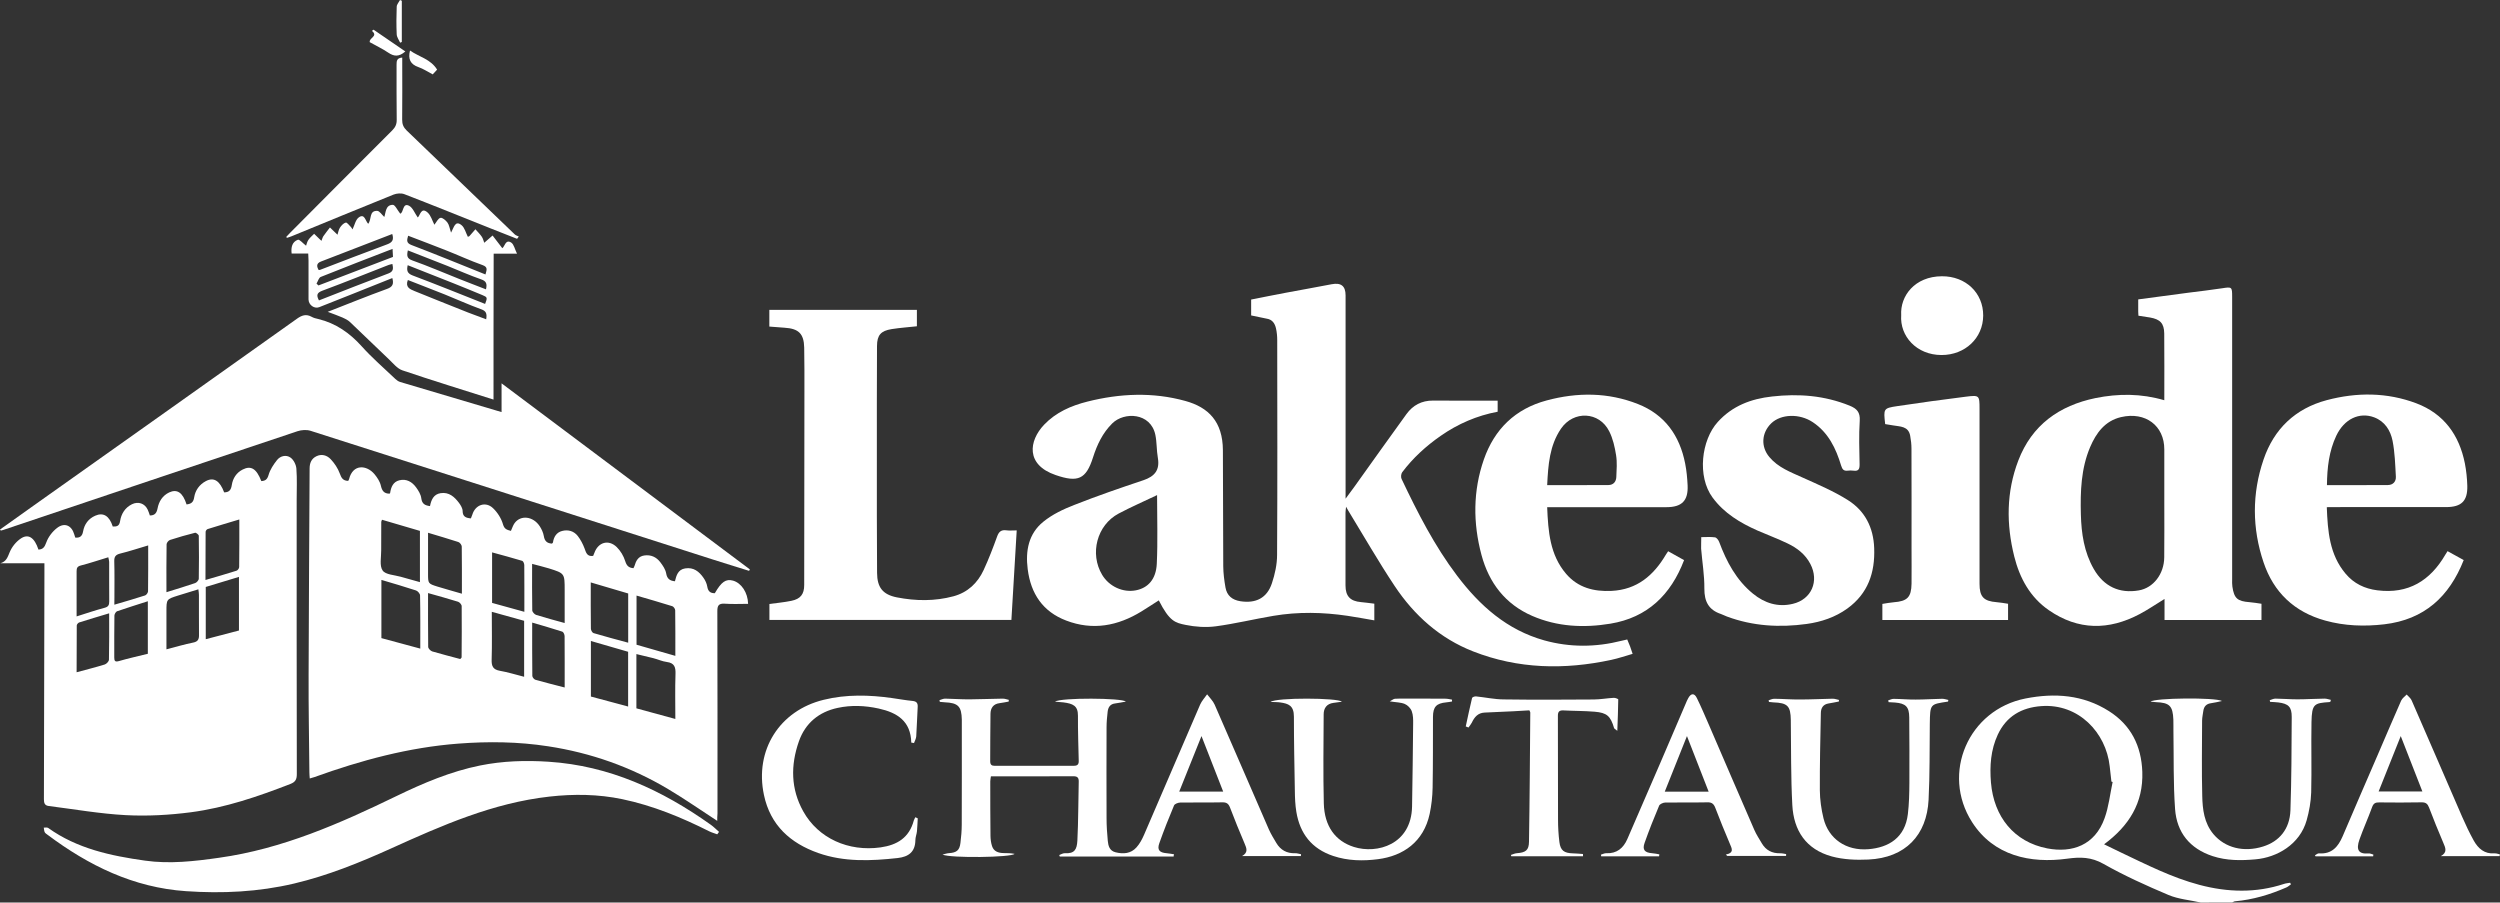
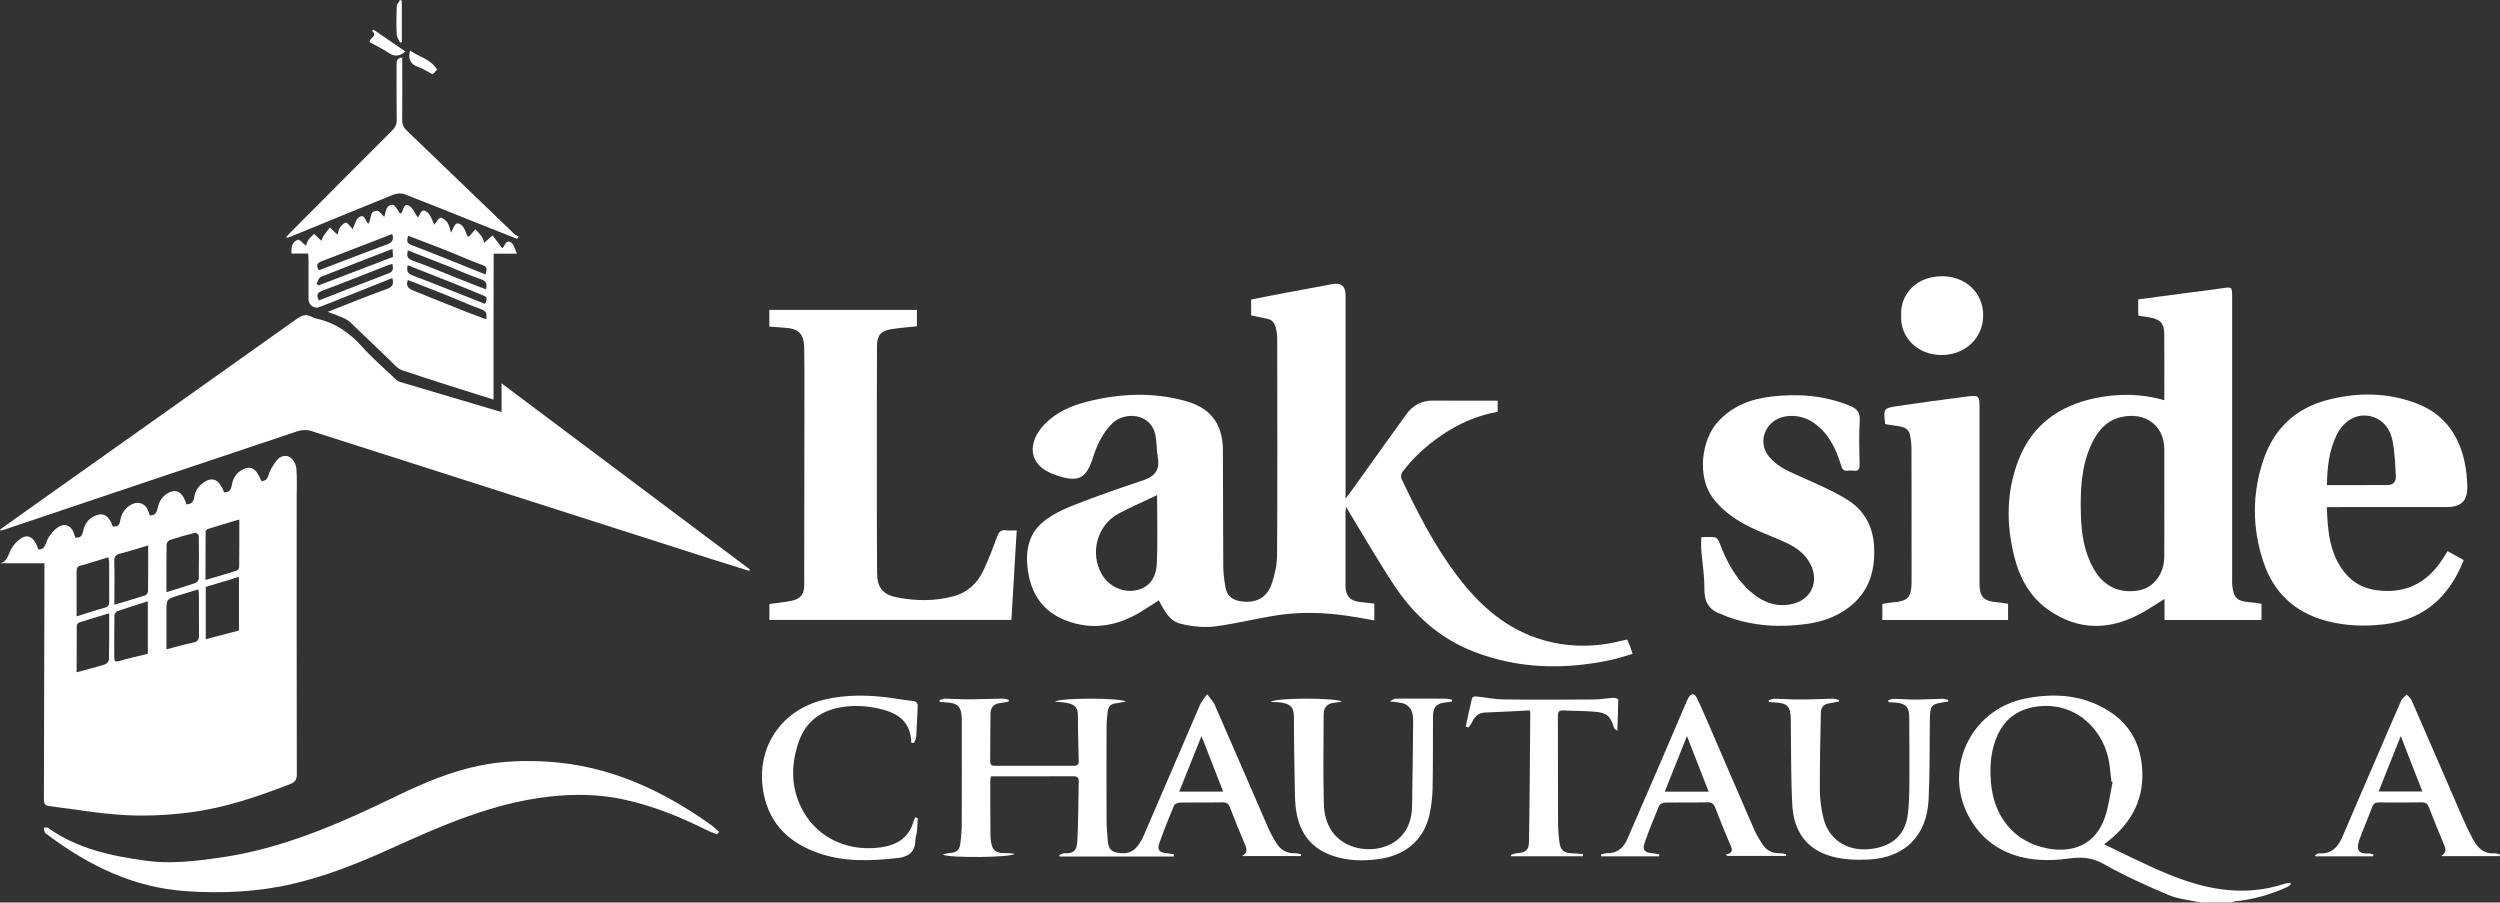
<svg xmlns="http://www.w3.org/2000/svg" id="Layer_1" x="0px" y="0px" viewBox="0 0 347.86 125.58" style="enable-background:new 0 0 347.86 125.58;" xml:space="preserve">
  <rect x="0" y="0" width="347.86" height="125.58" fill="#333333" stroke="none" />
  <style type="text/css">	.st0{fill:#FFFFFF;}</style>
  <g>
    <path class="st0" d="M306.22,125.58c-1.5-0.34-3.09-0.46-4.49-1.05c-3.08-1.3-6.15-2.69-9.05-4.33c-1.7-0.96-3.21-0.97-5.04-0.72  c-5.12,0.7-10.24-0.39-13.24-5.09c-4.34-6.78-0.5-15.64,7.44-17.2c4.07-0.8,8.02-0.52,11.61,1.76c3.07,1.95,4.51,4.84,4.64,8.45  c0.15,4.33-1.85,7.51-5.32,10.08c0.81,0.4,1.57,0.77,2.33,1.13c3.56,1.69,7.08,3.49,10.92,4.51c3.95,1.05,7.87,1.16,11.79-0.13  c0.27-0.09,0.56-0.11,0.85-0.16c0.04,0.07,0.07,0.15,0.11,0.22c-0.21,0.15-0.4,0.33-0.63,0.43c-2.29,1-4.66,1.71-7.16,1.93  c-0.13,0.01-0.26,0.11-0.39,0.16C309.12,125.58,307.67,125.58,306.22,125.58z M293.96,108.81c-0.06-0.02-0.11-0.04-0.17-0.06  c-0.08-0.71-0.17-1.43-0.24-2.14c-0.51-4.66-4.31-8.74-9.51-8.36c-2.76,0.2-4.87,1.42-6.06,3.97c-0.98,2.11-1.14,4.35-0.95,6.67  c0.4,4.76,3.22,8.27,7.84,9.16c3.45,0.66,6.62-0.43,7.97-4.2C293.42,112.25,293.6,110.5,293.96,108.81z" />
-     <path class="st0" d="M99.8,114.22c-2.32-1.51-4.53-3.05-6.83-4.42c-5.17-3.08-10.75-5.05-16.71-5.96  c-4.15-0.64-8.31-0.69-12.49-0.37c-6.92,0.53-13.54,2.32-20.03,4.66c-0.19,0.07-0.4,0.12-0.64,0.19c-0.02-0.31-0.05-0.58-0.05-0.84  c-0.04-4.55-0.13-9.1-0.11-13.64c0.02-9.55,0.1-19.1,0.14-28.65c0-0.76,0.25-1.36,0.93-1.7c0.74-0.37,1.48-0.14,1.99,0.39  c0.54,0.57,1.01,1.27,1.28,2.01c0.22,0.61,0.44,1.01,1.17,1.02c0.02-0.05,0.09-0.14,0.12-0.24c0.53-2.14,2.44-1.99,3.53-0.7  c0.39,0.47,0.77,1.04,0.9,1.63c0.16,0.7,0.44,1.08,1.18,1.09c0.02-0.01,0.09-0.04,0.1-0.08c0.12-0.82,0.41-1.56,1.28-1.78  c0.99-0.25,1.78,0.22,2.34,0.99c0.33,0.45,0.66,0.99,0.72,1.52c0.1,0.78,0.52,0.99,1.21,1.08c0.17-0.87,0.5-1.65,1.48-1.8  c1.17-0.18,1.93,0.52,2.56,1.36c0.24,0.33,0.5,0.75,0.5,1.13c0.01,0.78,0.45,0.96,1.15,1.02c0.06-0.15,0.14-0.33,0.2-0.52  c0.41-1.38,1.85-1.89,2.88-0.9c0.62,0.59,1.15,1.42,1.38,2.23c0.2,0.7,0.56,0.78,1.11,0.93c0.18-0.39,0.29-0.78,0.51-1.08  c0.85-1.16,2.57-0.97,3.49,0.42c0.27,0.41,0.5,0.91,0.58,1.39c0.11,0.68,0.44,1,1.13,1.04c0.04-0.05,0.13-0.1,0.14-0.17  c0.12-0.77,0.49-1.39,1.27-1.59c0.84-0.22,1.65,0.01,2.19,0.71c0.39,0.51,0.7,1.1,0.93,1.71c0.22,0.59,0.34,1.17,1.2,1.05  c0.04-0.09,0.11-0.25,0.17-0.41c0.53-1.5,1.97-1.92,3.11-0.82c0.53,0.52,0.96,1.24,1.18,1.95c0.2,0.65,0.49,0.94,1.15,0.99  c0.04-0.09,0.1-0.19,0.14-0.3c0.21-0.72,0.52-1.35,1.37-1.47c0.92-0.13,1.67,0.22,2.21,0.92c0.36,0.47,0.73,1.01,0.83,1.57  c0.13,0.75,0.5,1.03,1.22,1.1c0.2-0.79,0.41-1.63,1.42-1.79c1.18-0.19,1.95,0.44,2.56,1.32c0.25,0.36,0.45,0.79,0.52,1.22  c0.11,0.65,0.43,0.92,1.05,0.91c0.92-1.59,1.54-2.02,2.53-1.75c1.17,0.33,2.06,1.66,2.1,3.23c-1.08,0-2.16,0.06-3.24-0.02  c-0.87-0.06-1.05,0.28-1.04,1.08c0.03,9.37,0.02,18.75,0.02,28.12C99.8,113.53,99.8,113.88,99.8,114.22z M53.07,80.69  c0,2.76,0,5.41,0,8.1c1.79,0.48,3.57,0.97,5.41,1.46c0-2.52,0.02-4.96-0.03-7.4c0-0.24-0.32-0.61-0.56-0.69  C56.32,81.64,54.74,81.19,53.07,80.69z M93.97,100.04c0-2.11-0.05-4.16,0.02-6.21c0.04-0.97-0.12-1.58-1.21-1.72  c-0.64-0.08-1.24-0.37-1.87-0.53c-0.77-0.2-1.54-0.37-2.36-0.57c0,2.6,0,5.04,0,7.55C90.34,99.05,92.12,99.54,93.97,100.04z   M82.22,89.19c0,2.65,0,5.18,0,7.73c1.72,0.46,3.42,0.92,5.18,1.39c0-2.59,0-5.08,0-7.62C85.71,90.2,84.01,89.71,82.22,89.19z   M58.43,73.87c-1.76-0.52-3.52-1.04-5.28-1.55c-0.06,0.19-0.1,0.24-0.1,0.3c-0.01,1.32-0.02,2.65-0.01,3.97  c0.01,0.95-0.26,2.13,0.2,2.79c0.4,0.59,1.63,0.62,2.51,0.87c0.86,0.25,1.74,0.48,2.68,0.75C58.43,78.56,58.43,76.28,58.43,73.87z   M64.04,91.7c0.12-0.14,0.19-0.18,0.19-0.23c0.01-2.38,0.04-4.75,0.01-7.13c0-0.21-0.28-0.54-0.5-0.61  c-1.36-0.43-2.74-0.8-4.18-1.21c0,2.56-0.01,5.02,0.02,7.49c0,0.22,0.32,0.55,0.56,0.63C61.43,91.02,62.74,91.35,64.04,91.7z   M93.97,91.26c0-2.2,0.01-4.27-0.02-6.34c0-0.2-0.22-0.51-0.4-0.57c-1.64-0.52-3.29-0.98-4.98-1.48c0,2.34,0,4.56,0,6.84  C90.32,90.21,92.07,90.71,93.97,91.26z M82.2,81.04c0,2.23-0.01,4.34,0.02,6.44c0,0.21,0.19,0.56,0.36,0.61  c1.58,0.47,3.17,0.89,4.83,1.34c0-2.33,0-4.57,0-6.85C85.71,82.08,84.02,81.58,82.2,81.04z M68.43,85.13  c0,2.31,0.05,4.48-0.02,6.64c-0.03,0.93,0.19,1.4,1.16,1.57c1.11,0.19,2.2,0.54,3.36,0.83c0-2.68,0-5.21,0-7.79  C71.47,85.97,70.01,85.56,68.43,85.13z M78.57,95.66c0-2.47,0.01-4.81-0.01-7.15c0-0.21-0.16-0.57-0.32-0.62  c-1.36-0.44-2.73-0.83-4.19-1.26c0,2.55-0.01,4.98,0.02,7.42c0,0.19,0.25,0.49,0.44,0.54C75.84,94.97,77.18,95.3,78.57,95.66z   M59.56,74.13c0,1.96,0,3.82,0,5.68c0,1.39,0,1.4,1.34,1.82c1.08,0.33,2.17,0.63,3.37,0.98c0-2.3,0.01-4.43-0.02-6.56  c0-0.22-0.26-0.56-0.47-0.63C62.42,74.97,61.03,74.58,59.56,74.13z M68.47,83.89c1.5,0.41,2.95,0.81,4.49,1.24  c0-2.29,0.01-4.4-0.01-6.5c0-0.2-0.14-0.54-0.28-0.59c-1.37-0.42-2.76-0.78-4.2-1.18C68.47,79.26,68.47,81.54,68.47,83.89z   M78.57,86.69c0-1.58,0-3.08,0-4.58c0-2.33,0-2.33-2.19-3.02c-0.74-0.23-1.5-0.4-2.34-0.63c0,2.26-0.02,4.36,0.02,6.46  c0,0.22,0.31,0.57,0.54,0.64C75.9,85.97,77.2,86.31,78.57,86.69z" />
    <path class="st0" d="M174.09,43.89c0-0.72,0-1.41,0-2.21c1.59-0.31,3.22-0.65,4.85-0.95c2.12-0.4,4.24-0.77,6.35-1.18  c1.3-0.25,1.94,0.23,1.94,1.55c0,9.02,0,18.03,0,27.05c0,0.33,0,0.66,0,1.24c0.48-0.64,0.84-1.12,1.18-1.6  c2.43-3.39,4.84-6.8,7.29-10.17c0.9-1.24,2.12-1.89,3.69-1.88c2.98,0.02,5.96,0.01,9,0.01c0,0.54,0,1,0,1.54  c-2.88,0.54-5.52,1.68-7.93,3.36c-2.04,1.42-3.86,3.08-5.35,5.06c-0.16,0.22-0.21,0.68-0.09,0.93c2.23,4.69,4.58,9.31,7.73,13.47  c3.17,4.19,6.95,7.55,12.14,9c3.57,0.99,7.16,0.96,10.75,0.05c0.25-0.06,0.51-0.12,0.78-0.18c0.16,0.37,0.29,0.67,0.4,0.97  c0.1,0.28,0.19,0.56,0.35,1.03c-1.02,0.29-1.98,0.63-2.98,0.84c-6.51,1.4-12.96,1.27-19.21-1.18c-4.61-1.8-8.2-5.01-10.92-9.1  c-2.27-3.41-4.31-6.98-6.45-10.48c-0.08-0.12-0.14-0.25-0.31-0.55c-0.04,0.39-0.08,0.61-0.08,0.82c0,3.38-0.01,6.75,0,10.13  c0,1.5,0.66,2.19,2.15,2.32c0.59,0.05,1.18,0.14,1.86,0.22c0,0.48,0,0.93,0,1.37c0,0.29,0,0.59,0,0.95  c-1.3-0.22-2.5-0.45-3.71-0.63c-3.44-0.51-6.89-0.58-10.33,0c-2.68,0.45-5.34,1.1-8.03,1.46c-1.37,0.18-2.84,0.08-4.2-0.2  c-1.43-0.3-2.22-0.46-3.72-3.41c-0.8,0.51-1.59,1.03-2.4,1.53c-3.3,2.03-6.79,2.69-10.48,1.28c-3.26-1.24-4.93-3.74-5.36-7.15  c-0.33-2.56,0.12-4.94,2.17-6.6c1.25-1.02,2.79-1.75,4.31-2.34c3.17-1.25,6.39-2.36,9.62-3.44c1.57-0.53,2.3-1.41,2.01-3.11  c-0.19-1.06-0.13-2.16-0.35-3.21c-0.66-3.1-4.34-3.22-5.99-1.59c-1.35,1.33-2.12,2.98-2.68,4.73c-0.97,3.06-2.1,3.53-5.21,2.46  c-4.17-1.43-3.74-4.74-1.6-7c1.65-1.73,3.76-2.65,6.03-3.22c4.53-1.14,9.1-1.34,13.62-0.09c3.23,0.89,5.2,2.88,5.23,6.83  c0.04,5.4,0.01,10.79,0.05,16.19c0.01,0.98,0.14,1.97,0.31,2.94c0.2,1.12,0.92,1.73,2.08,1.91c2.14,0.33,3.7-0.44,4.38-2.5  c0.42-1.26,0.72-2.63,0.72-3.95c0.06-9.95,0.03-19.9,0.02-29.85c0-0.57-0.05-1.15-0.18-1.7c-0.16-0.66-0.5-1.2-1.29-1.32  C175.61,44.22,174.91,44.05,174.09,43.89z M161,68.89c-1.81,0.87-3.62,1.65-5.35,2.57c-3.02,1.6-4.06,5.58-2.29,8.53  c0.97,1.62,2.9,2.5,4.69,2.15c1.69-0.33,2.81-1.54,2.91-3.7C161.11,75.31,161,72.18,161,68.89z" />
    <path class="st0" d="M25.96,70.19c0.64-0.08,0.95-0.29,1.06-0.99c0.15-0.97,0.72-1.78,1.63-2.26c1.1-0.58,1.93-0.06,2.54,1.57  c0.7-0.01,0.96-0.32,1.07-1.06c0.14-0.88,0.63-1.68,1.51-2.12c1.16-0.59,1.92-0.12,2.59,1.61c0.55-0.03,0.83-0.22,1.01-0.85  c0.21-0.74,0.68-1.45,1.17-2.07c0.47-0.6,1.28-0.77,1.87-0.36c0.44,0.3,0.79,1,0.83,1.54c0.11,1.44,0.04,2.89,0.04,4.34  c0,12.72-0.01,25.45,0.02,38.17c0,0.73-0.19,1.1-0.89,1.37c-4.5,1.75-9.06,3.31-13.85,3.94c-2.99,0.39-6.06,0.56-9.07,0.4  c-3.58-0.19-7.14-0.82-10.71-1.27c-0.56-0.07-0.67-0.41-0.67-0.94c0.03-10.4,0.05-20.8,0.07-31.21c0-0.51,0-1.02,0-1.63  c-2.08,0-4.1,0-6.12,0c0.83-0.24,1-0.85,1.29-1.54c0.3-0.73,0.88-1.45,1.53-1.89c1.07-0.73,1.92-0.14,2.47,1.53  c0.64-0.03,0.86-0.35,1.09-0.99c0.27-0.76,0.85-1.52,1.5-2.02c1.03-0.8,2.03-0.36,2.39,0.89c0.04,0.14,0.09,0.28,0.14,0.45  c0.66,0.07,0.98-0.22,1.09-0.85c0.18-1.01,0.74-1.77,1.68-2.19c1.14-0.51,1.98,0.02,2.45,1.5c0.53,0.01,0.91-0.02,1.02-0.76  c0.16-1,0.68-1.86,1.65-2.34c0.87-0.43,1.78-0.12,2.19,0.75c0.13,0.27,0.21,0.55,0.3,0.81c0.7,0.01,0.95-0.36,1.07-0.97  c0.19-0.99,0.69-1.79,1.63-2.24C24.65,68.01,25.43,68.53,25.96,70.19z M28.63,88.94c1.59-0.42,3.12-0.82,4.62-1.21  c0-2.5,0-4.93,0-7.46c-1.59,0.48-3.1,0.94-4.62,1.4C28.63,84.07,28.63,86.44,28.63,88.94z M20.57,90.97c0-2.42,0-4.79,0-7.31  c-1.48,0.48-2.88,0.91-4.27,1.39c-0.18,0.06-0.37,0.39-0.38,0.6c-0.03,1.95-0.02,3.91-0.02,5.87c0,0.46,0.13,0.62,0.67,0.46  C17.9,91.59,19.25,91.3,20.57,90.97z M28.59,80.7c1.5-0.44,2.92-0.84,4.32-1.29c0.17-0.05,0.37-0.33,0.37-0.51  c0.03-2.16,0.02-4.32,0.02-6.62c-1.56,0.47-2.99,0.89-4.42,1.34c-0.12,0.04-0.27,0.25-0.27,0.38  C28.59,76.22,28.59,78.43,28.59,80.7z M15.91,84.14c1.58-0.47,2.94-0.85,4.28-1.29c0.18-0.06,0.4-0.37,0.41-0.57  c0.03-2.07,0.02-4.15,0.02-6.39c-1.36,0.4-2.61,0.82-3.88,1.13c-0.64,0.16-0.86,0.42-0.84,1.09c0.05,1.68,0.02,3.37,0.02,5.06  C15.91,83.45,15.91,83.73,15.91,84.14z M27.6,82c-1.01,0.31-1.92,0.58-2.83,0.87c-1.61,0.51-1.61,0.51-1.61,2.2  c0,1.73,0,3.46,0,5.28c1.33-0.34,2.51-0.7,3.72-0.94c0.66-0.13,0.82-0.46,0.81-1.05c-0.02-1.86,0-3.73-0.01-5.59  C27.68,82.55,27.64,82.32,27.6,82z M23.16,82.4c1.42-0.44,2.72-0.83,4-1.27c0.22-0.08,0.5-0.4,0.5-0.61c0.04-1.99,0.03-3.98,0-5.97  c0-0.15-0.38-0.45-0.51-0.42c-1.17,0.29-2.34,0.63-3.49,1c-0.21,0.07-0.48,0.39-0.48,0.61C23.14,77.91,23.16,80.07,23.16,82.4z   M15.19,85.34c-1.48,0.45-2.83,0.84-4.17,1.27c-0.15,0.05-0.34,0.28-0.34,0.42c-0.02,2.15-0.02,4.31-0.02,6.51  c1.37-0.37,2.65-0.69,3.91-1.08c0.25-0.08,0.59-0.43,0.59-0.67C15.21,89.7,15.19,87.6,15.19,85.34z M10.66,85.77  c1.36-0.43,2.62-0.86,3.9-1.2c0.53-0.14,0.64-0.4,0.64-0.88c-0.02-1.84,0-3.67-0.01-5.51c0-0.18-0.07-0.37-0.12-0.64  c-1.33,0.4-2.55,0.82-3.81,1.14c-0.51,0.13-0.6,0.36-0.6,0.81C10.67,81.53,10.66,83.57,10.66,85.77z" />
    <path class="st0" d="M0,73.68c1.8-1.28,3.61-2.57,5.41-3.85c11.97-8.49,23.95-16.97,35.91-25.48c0.69-0.49,1.28-0.69,2.04-0.27  c0.28,0.16,0.61,0.24,0.93,0.31c2.44,0.59,4.37,1.94,6.05,3.81c1.45,1.61,3.1,3.04,4.67,4.53c0.19,0.18,0.43,0.35,0.67,0.42  c4.66,1.39,9.32,2.77,14.11,4.19c0-1.28,0-2.49,0-4c11.66,8.74,23.1,17.31,34.55,25.89c-0.04,0.07-0.07,0.13-0.11,0.2  c-1.75-0.55-3.5-1.08-5.24-1.64c-18.6-5.95-37.19-11.92-55.79-17.85c-0.54-0.17-1.25-0.12-1.8,0.06  c-13.66,4.56-27.3,9.15-40.95,13.74c-0.11,0.04-0.22,0.06-0.33,0.09C0.07,73.78,0.04,73.73,0,73.68z" />
    <path class="st0" d="M301.15,55.69c0-3.14,0.02-6.21-0.01-9.28c-0.02-1.42-0.56-1.98-1.97-2.23c-0.53-0.09-1.05-0.17-1.62-0.25  c-0.01-0.21-0.03-0.39-0.03-0.57c0-0.54,0-1.08,0-1.7c2.38-0.32,4.72-0.64,7.05-0.94c1.55-0.2,3.1-0.37,4.64-0.61  c1.33-0.21,1.38-0.2,1.38,1.17c0,13.11,0,26.23,0,39.34c0,0.33-0.02,0.67,0.03,0.99c0.24,1.66,0.7,2.05,2.4,2.18  c0.54,0.04,1.07,0.14,1.65,0.22c0,0.74,0,1.48,0,2.26c-4.49,0-8.94,0-13.49,0c0-0.94,0-1.89,0-2.93c-1.22,0.75-2.3,1.49-3.45,2.1  c-4.31,2.29-8.57,2.28-12.64-0.53c-2.61-1.8-4.06-4.45-4.82-7.48c-1.12-4.49-1.11-8.97,0.56-13.34c1.89-4.95,5.69-7.65,10.74-8.7  C294.75,54.75,297.92,54.74,301.15,55.69z M301.15,69.95c0-2.47,0-4.94,0-7.41c0.01-3.3-2.62-5.3-6.03-4.5  c-2.22,0.52-3.45,2.2-4.29,4.17c-1.27,3-1.37,6.17-1.29,9.37c0.07,2.66,0.45,5.25,1.8,7.6c1.4,2.43,3.56,3.44,6.27,2.97  c2.02-0.35,3.51-2.28,3.53-4.6C301.17,75.01,301.15,72.48,301.15,69.95z" />
    <path class="st0" d="M141.47,73.8c-0.25,4.22-0.5,8.32-0.74,12.46c-11.26,0-22.44,0-33.67,0c0-0.74,0-1.45,0-2.22  c1.01-0.14,2.04-0.23,3.06-0.44c1.26-0.26,1.78-0.91,1.78-2.2c0.02-8.99,0.02-17.97,0.03-26.96c0-2.02,0.01-4.04-0.03-6.06  c-0.04-1.95-0.77-2.66-2.75-2.78c-0.69-0.04-1.37-0.11-2.1-0.16c0-0.79,0-1.53,0-2.32c6.84,0,13.65,0,20.53,0c0,0.74,0,1.5,0,2.28  c-1.18,0.13-2.34,0.21-3.5,0.39c-1.51,0.24-2.04,0.83-2.05,2.35c-0.03,5.34-0.02,10.67-0.02,16.01c0,5.19-0.01,10.37,0.03,15.56  c0.01,2.01,0.78,3.02,2.76,3.41c2.61,0.51,5.26,0.55,7.86-0.15c1.98-0.53,3.37-1.84,4.21-3.66c0.7-1.51,1.3-3.08,1.87-4.65  c0.24-0.68,0.58-0.97,1.3-0.87C140.45,73.85,140.88,73.8,141.47,73.8z" />
    <path class="st0" d="M323.76,70.57c0.13,3.38,0.38,6.6,2.61,9.25c1.15,1.38,2.67,2.1,4.43,2.32c4.3,0.54,7.35-1.33,9.46-4.97  c0.09-0.15,0.19-0.3,0.3-0.48c0.76,0.42,1.49,0.82,2.25,1.24c-2.01,5.1-5.49,8.29-11.06,8.94c-2.77,0.32-5.51,0.23-8.21-0.52  c-4.3-1.19-7.18-3.93-8.58-8.1c-1.6-4.74-1.62-9.57,0-14.31c1.45-4.26,4.41-7.09,8.79-8.26c4.19-1.11,8.39-1.1,12.47,0.44  c3.83,1.45,5.96,4.4,6.75,8.35c0.2,1.02,0.31,2.08,0.34,3.13c0.05,2.11-0.81,2.95-2.93,2.96c-4.89,0.01-9.78,0-14.67,0  C325.11,70.57,324.51,70.57,323.76,70.57z M323.78,67.5c2.9,0,5.7,0.01,8.49-0.01c0.72-0.01,1.14-0.5,1.1-1.17  c-0.09-1.67-0.14-3.36-0.46-4.99c-0.29-1.43-1.06-2.69-2.56-3.26c-2.06-0.77-4.17,0.23-5.27,2.56  C324.07,62.77,323.81,65.05,323.78,67.5z" />
-     <path class="st0" d="M215.28,70.57c0.14,3.4,0.38,6.63,2.63,9.27c1.65,1.93,3.86,2.5,6.32,2.38c3.55-0.17,5.86-2.15,7.57-5.05  c0.09-0.15,0.19-0.29,0.31-0.47c0.75,0.42,1.48,0.83,2.22,1.24c-1.84,4.83-5.11,7.99-10.25,8.84c-3.69,0.61-7.38,0.44-10.88-1.08  c-3.76-1.63-6.02-4.61-7.06-8.48c-1.19-4.44-1.19-8.92,0.33-13.29c1.47-4.21,4.36-7.04,8.73-8.21c4.28-1.15,8.55-1.14,12.71,0.5  c3.75,1.48,5.81,4.4,6.57,8.28c0.2,1,0.29,2.02,0.34,3.03c0.1,2.13-0.79,3.04-2.94,3.04c-4.68,0.01-9.36,0-14.03,0  C217.05,70.57,216.24,70.57,215.28,70.57z M215.28,67.5c2.94,0,5.74,0.01,8.54-0.01c0.67-0.01,1.05-0.46,1.08-1.1  c0.04-1.01,0.13-2.05-0.03-3.04c-0.18-1.14-0.44-2.32-0.96-3.34c-1.38-2.76-4.96-2.92-6.71-0.36  C215.61,61.99,215.42,64.67,215.28,67.5z" />
    <path class="st0" d="M236.72,74.74c0.66,0,1.3-0.06,1.91,0.03c0.22,0.03,0.48,0.37,0.58,0.63c1.03,2.76,2.38,5.31,4.71,7.21  c1.62,1.32,3.48,1.91,5.54,1.41c2.61-0.62,3.69-3.16,2.44-5.55c-0.7-1.34-1.84-2.22-3.16-2.85c-1.37-0.66-2.8-1.19-4.2-1.8  c-2.41-1.07-4.63-2.4-6.24-4.58c-2.18-2.95-1.57-8.01,0.72-10.53c2.03-2.24,4.63-3.22,7.55-3.54c3.69-0.42,7.3-0.14,10.78,1.27  c1.01,0.41,1.5,0.91,1.42,2.11c-0.13,2.01-0.06,4.04-0.02,6.06c0.01,0.65-0.14,0.98-0.85,0.88c-0.27-0.04-0.54-0.03-0.81,0  c-0.55,0.06-0.74-0.17-0.91-0.71c-0.72-2.39-1.78-4.6-3.95-6.04c-1.85-1.23-4.42-1.14-5.77,0.16c-1.36,1.32-1.48,3.26-0.26,4.7  c1.22,1.46,2.95,2.09,4.62,2.85c2.15,0.97,4.35,1.9,6.32,3.15c2.36,1.49,3.54,3.81,3.64,6.66c0.13,3.43-0.86,6.33-3.73,8.41  c-1.69,1.22-3.63,1.87-5.66,2.15c-3.76,0.52-7.48,0.31-11.09-1.03c-0.28-0.1-0.54-0.25-0.83-0.35c-1.72-0.57-2.33-1.74-2.32-3.54  c0.02-1.85-0.3-3.7-0.45-5.56C236.69,75.83,236.72,75.32,236.72,74.74z" />
    <path class="st0" d="M99.8,116.09c-0.37-0.14-0.76-0.24-1.12-0.42c-3.86-1.94-7.84-3.58-12.09-4.47c-3.35-0.7-6.73-0.74-10.13-0.36  c-7.86,0.88-14.97,4.01-22.07,7.23c-4.36,1.97-8.79,3.76-13.47,4.87c-4.96,1.17-9.98,1.41-15.05,1.06  c-7.3-0.5-13.53-3.56-19.26-7.85c-0.14-0.11-0.32-0.21-0.39-0.36c-0.09-0.19-0.09-0.42-0.13-0.63c0.21,0.01,0.47-0.06,0.61,0.04  c4.03,2.89,8.72,3.88,13.47,4.55c3.43,0.49,6.9,0.09,10.33-0.4c8.78-1.23,16.76-4.75,24.64-8.57c3.74-1.81,7.57-3.44,11.68-4.27  c3.14-0.63,6.3-0.73,9.51-0.52c8.46,0.55,15.78,3.94,22.56,8.76c0.41,0.29,0.77,0.66,1.16,1C99.96,115.85,99.88,115.97,99.8,116.09  z" />
    <path class="st0" d="M68.67,55.6c-4.34-1.38-8.53-2.66-12.68-4.07c-0.71-0.24-1.28-0.97-1.86-1.52c-1.82-1.72-3.6-3.47-5.42-5.19  c-0.29-0.28-0.68-0.47-1.06-0.64c-0.62-0.27-1.27-0.49-2.05-0.79c2.84-1.11,5.53-2.2,8.25-3.19c0.78-0.28,0.97-0.68,0.74-1.51  c-1.83,0.73-3.65,1.46-5.48,2.19c-1.56,0.62-3.12,1.25-4.69,1.86c-0.69,0.27-1.48-0.31-1.49-1.07c-0.01-1.81,0-3.62,0-5.43  c0-0.29-0.03-0.59-0.04-0.96c-0.79,0-1.54,0-2.31,0c-0.11-0.89,0.08-1.63,0.87-1.92c0.23-0.08,0.7,0.5,1.14,0.83  c0.07-0.2,0.14-0.54,0.32-0.81c0.21-0.32,0.53-0.57,0.8-0.85c0.25,0.24,0.5,0.49,0.75,0.73c0.06,0.06,0.13,0.12,0.27,0.25  c0.1-0.25,0.15-0.47,0.26-0.64c0.29-0.42,0.61-0.81,0.92-1.22c0.33,0.31,0.65,0.63,1.05,1.01c0.09-0.29,0.15-0.68,0.34-0.98  c0.19-0.3,0.5-0.63,0.81-0.71c0.17-0.05,0.48,0.39,0.72,0.62c0.07,0.07,0.12,0.17,0.22,0.33c0.3-0.62,0.43-1.34,0.86-1.66  c0.83-0.61,0.91,0.46,1.32,0.88c0.51-0.59,0.09-1.84,1.25-1.8c0.33,0.01,0.65,0.53,0.99,0.85c0.23-0.62,0.15-1.68,1.19-1.69  c0.31,0,0.63,0.73,1.03,1.23c0.49-0.12,0.3-1.58,1.23-1.1c0.52,0.27,0.79,1.04,1.21,1.63c0.33-0.26,0.45-1.51,1.37-0.69  c0.46,0.41,0.64,1.12,0.94,1.7c0.29-0.36,0.52-0.89,0.85-0.96c0.27-0.06,0.74,0.35,0.97,0.66c0.24,0.32,0.29,0.78,0.5,1.4  c0.41-0.74,0.57-1.76,1.45-1.05c0.45,0.36,0.6,1.08,0.89,1.63c0.11-0.05,0.18-0.06,0.22-0.1c0.28-0.32,0.55-0.64,0.83-0.95  c0.3,0.34,0.63,0.66,0.89,1.04c0.18,0.27,0.25,0.61,0.34,0.84c0.44-0.38,0.8-0.69,1.16-1.01c0.43,0.56,0.86,1.12,1.35,1.76  c0.33-0.17,0.44-1.31,1.25-0.77c0.37,0.25,0.48,0.89,0.8,1.54c-1.23,0-2.2,0-3.25,0C68.67,42.1,68.67,48.77,68.67,55.6z   M56.75,38.96c-0.39,1,0.29,1.28,0.93,1.54c2.48,1.01,4.97,2,7.46,2.99c0.82,0.32,1.65,0.62,2.51,0.94c0.14-0.83-0.03-1.16-0.7-1.4  c-1.72-0.62-3.38-1.38-5.07-2.06C60.16,40.28,58.44,39.63,56.75,38.96z M56.75,34.84c-0.17,0.77-0.12,1.13,0.63,1.4  c2.2,0.78,4.34,1.71,6.51,2.57c1.22,0.49,2.45,0.95,3.73,1.45c0.18-0.76,0.06-1.14-0.67-1.39c-1.59-0.55-3.12-1.24-4.69-1.87  C60.46,36.28,58.64,35.58,56.75,34.84z M67.55,38.19c0.15-0.61,0.4-1.02-0.42-1.31c-1.72-0.61-3.37-1.38-5.07-2.05  c-1.73-0.69-3.48-1.34-5.27-2.03c-0.18,0.63-0.28,1.01,0.48,1.3C60.68,35.4,64.06,36.79,67.55,38.19z M67.5,42.29  c0.34-0.88,0.32-0.94-0.38-1.23c-1.36-0.56-2.72-1.13-4.09-1.67c-2.09-0.83-4.19-1.65-6.3-2.49c-0.17,0.74-0.07,1.14,0.69,1.43  C60.78,39.6,64.12,40.95,67.5,42.29z M54.6,36.73c-0.18,0.05-0.35,0.07-0.51,0.13c-3.08,1.2-6.14,2.44-9.24,3.59  c-0.83,0.31-0.81,0.69-0.47,1.35c3.25-1.27,6.46-2.54,9.69-3.76C54.77,37.77,54.73,37.33,54.6,36.73z M54.58,32.56  c-3.32,1.28-6.62,2.56-9.92,3.83c-0.67,0.26-0.6,0.69-0.32,1.18c0.09-0.01,0.15,0,0.19-0.02c3.11-1.19,6.22-2.4,9.34-3.55  C54.57,33.74,54.84,33.39,54.58,32.56z M44.04,39.46c0.09,0.09,0.18,0.17,0.27,0.26c3.45-1.32,6.9-2.64,10.37-3.97  c-0.02-0.36-0.03-0.67-0.06-1.12c-3.41,1.32-6.71,2.58-9.98,3.9C44.36,38.63,44.24,39.14,44.04,39.46z" />
    <path class="st0" d="M163.3,119.18c-5.28,0-10.56,0-15.84,0c-0.02-0.07-0.05-0.14-0.07-0.21c0.25-0.09,0.51-0.26,0.76-0.25  c1.37,0.08,1.69-0.51,1.76-1.75c0.14-2.73,0.12-5.48,0.19-8.22c0.01-0.54-0.19-0.74-0.74-0.74c-3.8,0.02-7.6,0.01-11.48,0.01  c-0.03,0.25-0.09,0.48-0.09,0.7c0,2.53,0,5.06,0.03,7.6c0.01,0.47,0.07,0.97,0.22,1.42c0.24,0.74,0.88,0.94,1.58,0.96  c0.52,0.01,1.04,0,1.55,0.11c-0.44,0.5-8.88,0.62-10.03,0.1c0.3-0.07,0.6-0.18,0.9-0.2c1.07-0.07,1.48-0.39,1.6-1.43  c0.1-0.83,0.18-1.68,0.18-2.51c0.02-4.76,0.01-9.53,0.01-14.29c0-0.12,0-0.24,0-0.36c-0.04-1.84-0.52-2.32-2.37-2.4  c-0.23-0.01-0.46-0.04-0.69-0.06c-0.02-0.08-0.03-0.16-0.05-0.24c0.26-0.07,0.52-0.21,0.78-0.21c1.14,0.02,2.28,0.11,3.43,0.1  c1.53-0.01,3.07-0.08,4.6-0.1c0.28,0,0.56,0.11,0.84,0.17c-0.01,0.08-0.01,0.16-0.02,0.24c-0.42,0.07-0.84,0.17-1.27,0.22  c-0.88,0.11-1.25,0.69-1.26,1.48c-0.04,2.2-0.02,4.4-0.04,6.6c0,0.47,0.18,0.64,0.64,0.64c3.65-0.01,7.3-0.01,10.95,0  c0.47,0,0.74-0.13,0.73-0.66c-0.05-2.11-0.12-4.21-0.11-6.32c0.01-1.38-0.7-1.68-2.04-1.85c-0.33-0.04-0.67-0.06-1.16-0.1  c0.81-0.58,9.38-0.52,9.86-0.01c-0.52,0.09-1,0.2-1.49,0.26c-0.7,0.08-0.97,0.55-1.04,1.16c-0.08,0.71-0.15,1.44-0.15,2.15  c-0.01,4.22-0.02,8.44,0,12.66c0,1.05,0.07,2.1,0.17,3.15c0.07,0.7,0.24,1.38,1.08,1.59c1.09,0.27,2.13,0.19,2.91-0.68  c0.45-0.5,0.79-1.13,1.06-1.76c2.61-6.03,5.19-12.08,7.8-18.11c0.23-0.52,0.64-0.95,0.97-1.43c0.36,0.48,0.82,0.91,1.05,1.44  c2.53,5.77,5.02,11.57,7.54,17.35c0.29,0.65,0.67,1.27,1.04,1.89c0.59,0.99,1.46,1.47,2.62,1.43c0.27-0.01,0.54,0.09,0.82,0.14  c-0.01,0.09-0.02,0.17-0.02,0.26c-2.73,0-5.46,0-8.19,0c0.89-0.51,0.64-1.08,0.35-1.76c-0.71-1.64-1.37-3.31-2.02-4.99  c-0.2-0.52-0.46-0.74-1.05-0.73c-1.96,0.04-3.92,0-5.88,0.03c-0.3,0.01-0.76,0.18-0.86,0.4c-0.73,1.73-1.42,3.48-2.05,5.26  c-0.33,0.93,0.02,1.31,1.02,1.39c0.35,0.03,0.69,0.1,1.03,0.15C163.32,118.97,163.31,119.07,163.3,119.18z M164.08,110.15  c2.11,0,4.05,0,6.12,0c-1-2.56-1.97-5.04-3.02-7.73C166.1,105.11,165.11,107.58,164.08,110.15z" />
    <path class="st0" d="M279.41,84.01c0,0.78,0,1.49,0,2.26c-5.84,0-11.64,0-17.49,0c0-0.76,0-1.47,0-2.24  c0.54-0.08,1.06-0.19,1.59-0.23c1.88-0.14,2.44-0.7,2.47-2.58c0.02-1.63,0-3.25,0-4.88c0-4.64,0.01-9.28-0.01-13.92  c0-0.6-0.07-1.2-0.18-1.79c-0.25-1.36-1.41-1.26-2.38-1.44c-0.37-0.07-0.75-0.12-1.1-0.18c-0.24-2.15-0.25-2.21,1.68-2.5  c3.17-0.48,6.34-0.91,9.52-1.31c1.92-0.24,1.93-0.2,1.93,1.72c0,8.11,0,16.21,0,24.32c0,1.8,0.58,2.41,2.38,2.55  C278.33,83.83,278.83,83.92,279.41,84.01z" />
    <path class="st0" d="M39.84,32.95c0.18-0.19,0.36-0.39,0.55-0.58c4.72-4.74,9.44-9.49,14.18-14.22c0.44-0.44,0.64-0.86,0.63-1.49  c-0.04-2.56-0.01-5.12-0.02-7.69c0-0.5,0.04-0.9,0.79-0.96c0,0.32,0,0.63,0,0.95c0,2.56,0.02,5.12-0.01,7.69  c-0.01,0.63,0.18,1.07,0.62,1.5c5.03,4.82,10.03,9.65,15.05,14.47c0.15,0.14,0.37,0.2,0.56,0.29c-0.08,0.11-0.16,0.21-0.24,0.32  c-1.23-0.48-2.46-0.96-3.68-1.45c-4-1.59-7.98-3.21-12-4.76c-0.44-0.17-1.07-0.12-1.52,0.06c-4.74,1.91-9.46,3.86-14.19,5.8  c-0.21,0.09-0.44,0.15-0.65,0.22C39.88,33.05,39.86,33,39.84,32.95z" />
    <path class="st0" d="M271.06,97.62c-2.49,0.39-2.5,0.27-2.54,3.11c-0.04,3.52,0.01,7.05-0.17,10.57c-0.25,4.9-3.21,8.06-8.38,8.3  c-1.69,0.08-3.47,0.01-5.08-0.43c-3.59-0.98-5.31-3.59-5.5-7.15c-0.21-3.94-0.16-7.88-0.21-11.83c-0.03-1.96-0.44-2.39-2.45-2.46  c-0.2-0.01-0.4-0.04-0.59-0.06c-0.02-0.08-0.03-0.15-0.05-0.23c0.27-0.08,0.53-0.22,0.8-0.21c1.17,0.01,2.34,0.11,3.52,0.1  c1.53,0,3.07-0.08,4.6-0.11c0.29,0,0.58,0.11,0.87,0.17c0,0.07-0.01,0.15-0.01,0.22c-0.48,0.09-0.95,0.2-1.43,0.27  c-0.77,0.12-1.07,0.64-1.08,1.33c-0.07,3.58-0.16,7.16-0.14,10.75c0.01,1.31,0.2,2.64,0.51,3.91c0.7,2.85,3.15,4.54,6.24,4.29  c2.84-0.23,5.11-1.6,5.5-4.9c0.17-1.43,0.2-2.87,0.21-4.31c0.02-3.04,0-6.09-0.02-9.13c-0.01-1.48-0.49-1.95-1.99-2.07  c-0.29-0.02-0.58-0.03-0.88-0.05c-0.02-0.08-0.04-0.16-0.06-0.25c0.26-0.07,0.51-0.22,0.77-0.21c1.02,0.01,2.04,0.11,3.06,0.1  c1.23,0,2.46-0.09,3.7-0.11c0.28,0,0.56,0.11,0.84,0.16C271.09,97.45,271.07,97.54,271.06,97.62z" />
-     <path class="st0" d="M324.28,97.61c-0.05,0.03-0.1,0.07-0.15,0.08c-2.13,0.14-2.45,0.25-2.5,2.79c-0.06,3.25,0.04,6.51-0.04,9.77  c-0.04,1.3-0.28,2.63-0.63,3.88c-0.95,3.38-4.14,5.18-7.11,5.44c-2,0.18-4.02,0.2-5.99-0.45c-3.17-1.05-4.97-3.29-5.21-6.53  c-0.26-3.6-0.17-7.22-0.23-10.83c-0.01-0.54,0.01-1.09-0.01-1.63c-0.08-1.92-0.53-2.36-2.43-2.43c-0.22-0.01-0.45-0.04-0.73-0.07  c0.49-0.52,8.98-0.61,9.93-0.09c-0.61,0.13-1.08,0.25-1.55,0.31c-0.63,0.09-0.96,0.45-1.05,1.06c-0.06,0.45-0.16,0.89-0.17,1.34  c-0.01,3.5-0.07,6.99,0.02,10.49c0.04,1.88,0.26,3.78,1.56,5.33c1.61,1.91,4.21,2.56,6.9,1.72c2.28-0.71,3.71-2.44,3.81-5.02  c0.15-4.33,0.16-8.67,0.18-13c0.01-1.42-0.46-1.85-1.87-2.03c-0.38-0.05-0.76-0.05-1.14-0.08c-0.02-0.08-0.03-0.16-0.05-0.23  c0.26-0.08,0.53-0.22,0.79-0.22c1.02,0.01,2.04,0.1,3.06,0.1c1.26,0,2.53-0.09,3.79-0.1c0.29,0,0.57,0.11,0.86,0.17  C324.31,97.46,324.3,97.54,324.28,97.61z" />
    <path class="st0" d="M176.79,97.67c0.77-0.63,9.44-0.58,9.92-0.03c-0.41,0.06-0.78,0.11-1.16,0.16c-0.94,0.12-1.37,0.73-1.37,1.6  c-0.02,4.13-0.08,8.26,0.02,12.38c0.08,3.19,1.6,5.25,4.19,6.07c3.21,1.01,7.99-0.31,8.09-5.63c0.07-3.82,0.11-7.65,0.15-11.47  c0.01-0.6,0.01-1.24-0.19-1.78c-0.15-0.42-0.57-0.85-0.98-1.02c-0.56-0.23-1.21-0.22-2.08-0.36c0.36-0.19,0.53-0.35,0.71-0.36  c0.45-0.04,0.9-0.02,1.36-0.02c1.89,0,3.78-0.01,5.67,0.01c0.31,0,0.61,0.08,0.92,0.13c0,0.09,0,0.17,0,0.26  c-0.27,0.04-0.53,0.1-0.8,0.12c-1.38,0.13-1.84,0.62-1.85,2.02c-0.01,3.28,0.01,6.57-0.05,9.85c-0.02,1.22-0.16,2.46-0.41,3.65  c-0.84,3.9-3.69,5.85-7.18,6.3c-2.07,0.27-4.19,0.24-6.25-0.45c-2.98-1-4.62-3.1-5.12-6.13c-0.16-0.97-0.2-1.97-0.21-2.96  c-0.06-3.43-0.13-6.86-0.13-10.29c0-1.56-0.77-1.82-1.91-1.98C177.74,97.68,177.35,97.7,176.79,97.67z" />
    <path class="st0" d="M347.81,119.13c-2.73,0-5.46,0-8.19,0c0.96-0.53,0.65-1.16,0.35-1.86c-0.7-1.62-1.35-3.26-1.98-4.9  c-0.2-0.52-0.45-0.74-1.04-0.73c-1.96,0.04-3.92,0.03-5.88,0.01c-0.51-0.01-0.8,0.1-1,0.64c-0.55,1.52-1.22,2.99-1.76,4.51  c-0.52,1.46-0.12,2.07,1.26,1.95c0.22-0.02,0.45,0.1,0.67,0.16c-0.01,0.08-0.02,0.16-0.03,0.24c-2.67,0-5.35,0-8.02,0  c-0.03-0.05-0.05-0.09-0.08-0.14c0.19-0.1,0.39-0.29,0.57-0.27c1.78,0.13,2.66-0.92,3.29-2.39c1.6-3.77,3.24-7.52,4.86-11.28  c1.09-2.52,2.16-5.06,3.27-7.57c0.15-0.34,0.51-0.58,0.77-0.86c0.24,0.27,0.57,0.51,0.7,0.83c2.36,5.39,4.68,10.8,7.03,16.2  c0.49,1.12,1.02,2.24,1.61,3.3c0.62,1.1,1.49,1.88,2.9,1.77c0.24-0.02,0.49,0.09,0.73,0.14  C347.84,118.95,347.83,119.04,347.81,119.13z M334.05,102.42c-1.09,2.72-2.08,5.2-3.08,7.71c2.09,0,4.05,0,6.09,0  C336.07,107.57,335.11,105.11,334.05,102.42z" />
    <path class="st0" d="M248.52,119.1c-2.73,0-5.46,0-8.18,0c-0.07-0.06-0.13-0.13-0.2-0.19c1.21-0.26,0.82-0.87,0.56-1.5  c-0.7-1.65-1.38-3.31-2.02-4.99c-0.21-0.55-0.48-0.8-1.1-0.78c-1.96,0.04-3.92,0-5.88,0.03c-0.29,0.01-0.74,0.21-0.84,0.43  c-0.72,1.7-1.4,3.42-2.02,5.17c-0.35,0.97,0,1.37,1.04,1.45c0.34,0.02,0.68,0.1,1.01,0.16c-0.01,0.09-0.03,0.18-0.04,0.27  c-2.68,0-5.36,0-8.05,0c-0.01-0.08-0.03-0.16-0.04-0.23c0.25-0.07,0.5-0.21,0.74-0.2c1.47,0.07,2.38-0.71,2.93-1.96  c1.55-3.56,3.09-7.12,4.63-10.69c1.17-2.71,2.33-5.43,3.49-8.15c0.12-0.28,0.23-0.56,0.38-0.81c0.38-0.67,0.84-0.68,1.18,0.02  c0.58,1.18,1.09,2.39,1.62,3.6c2.12,4.91,4.23,9.83,6.37,14.74c0.28,0.65,0.69,1.26,1.05,1.88c0.57,0.97,1.43,1.4,2.55,1.38  c0.28-0.01,0.55,0.07,0.83,0.11C248.53,118.91,248.53,119.01,248.52,119.1z M237.75,110.16c-1-2.56-1.97-5.04-3.02-7.74  c-1.07,2.69-2.07,5.17-3.09,7.74C233.77,110.16,235.69,110.16,237.75,110.16z" />
    <path class="st0" d="M126.8,103.33c-0.07-2.99-1.95-4.17-4.53-4.74c-1.91-0.42-3.83-0.5-5.72-0.09c-2.61,0.56-4.5,2.12-5.39,4.66  c-1.16,3.31-1.14,6.61,0.61,9.74c2.09,3.75,6.29,5.63,10.75,5.01c2.34-0.33,3.99-1.36,4.63-3.74c0.04-0.16,0.15-0.31,0.22-0.46  c0.11,0.05,0.22,0.11,0.33,0.16c-0.04,0.6-0.05,1.2-0.11,1.8c-0.04,0.41-0.22,0.82-0.22,1.23c-0.02,1.64-0.95,2.32-2.46,2.49  c-3.73,0.41-7.46,0.57-11.06-0.7c-3.88-1.37-6.66-3.86-7.55-8.07c-1.32-6.22,2.15-11.75,8.32-13.25c3.14-0.77,6.32-0.69,9.5-0.24  c0.95,0.13,1.89,0.31,2.85,0.4c0.59,0.06,0.76,0.32,0.72,0.88c-0.08,1.35-0.11,2.7-0.2,4.05c-0.02,0.32-0.2,0.62-0.31,0.93  C127.03,103.37,126.92,103.35,126.8,103.33z" />
    <path class="st0" d="M220.27,119.14c-3.33,0-6.65,0-9.98,0c-0.02-0.06-0.04-0.12-0.06-0.18c0.27-0.08,0.54-0.22,0.82-0.24  c1.23-0.09,1.69-0.4,1.7-1.61c0.1-5.99,0.13-11.99,0.18-17.98c0-0.05-0.05-0.11-0.13-0.29c-0.71,0.04-1.48,0.09-2.25,0.13  c-1.32,0.07-2.64,0.13-3.96,0.18c-0.95,0.04-1.43,0.63-1.8,1.41c-0.12,0.24-0.31,0.45-0.46,0.67c-0.13-0.05-0.26-0.1-0.38-0.15  c0.29-1.32,0.56-2.65,0.88-3.96c0.03-0.12,0.37-0.24,0.55-0.22c1.28,0.13,2.55,0.41,3.82,0.42c4.19,0.06,8.39,0.04,12.58,0.01  c0.93-0.01,1.85-0.18,2.77-0.23c0.21-0.01,0.63,0.15,0.62,0.23c-0.01,1.39-0.08,2.78-0.13,4.36c-0.29-0.24-0.43-0.3-0.45-0.38  c-0.49-1.67-0.99-2.14-2.72-2.28c-1.44-0.12-2.89-0.1-4.33-0.18c-0.6-0.03-0.78,0.2-0.77,0.79c0.02,4.79,0,9.59,0.02,14.38  c0,1.05,0.06,2.11,0.19,3.15c0.15,1.18,0.65,1.54,1.9,1.57c0.46,0.01,0.92,0.06,1.38,0.09  C220.27,118.91,220.27,119.02,220.27,119.14z" />
    <path class="st0" d="M264.54,43.85c-0.16-2.65,1.87-5.39,5.66-5.41c3.34-0.02,5.77,2.34,5.75,5.48c-0.02,3.12-2.52,5.48-5.79,5.48  C266.66,49.4,264.33,46.76,264.54,43.85z" />
    <path class="st0" d="M51.98,4.13c1.46,1,2.92,2,4.42,3.03c-0.92,0.8-1.61,0.68-2.37,0.17c-0.81-0.55-1.71-0.97-2.58-1.46  c-0.14-0.6,1.23-0.82,0.3-1.57C51.83,4.24,51.9,4.18,51.98,4.13z" />
    <path class="st0" d="M57.05,7.03c1.26,0.89,2.88,1.19,3.77,2.66c-0.21,0.23-0.41,0.44-0.61,0.66c-0.71-0.37-1.31-0.78-1.98-1.01  C57.1,8.95,56.75,8.22,57.05,7.03z" />
    <path class="st0" d="M55.91,0.11c0,1.91,0,3.82,0,5.73c-0.08,0.03-0.15,0.07-0.23,0.1c-0.17-0.38-0.46-0.76-0.48-1.15  c-0.06-1.29-0.05-2.58,0-3.86c0.01-0.32,0.3-0.62,0.46-0.93C55.75,0.04,55.83,0.08,55.91,0.11z" />
  </g>
</svg>